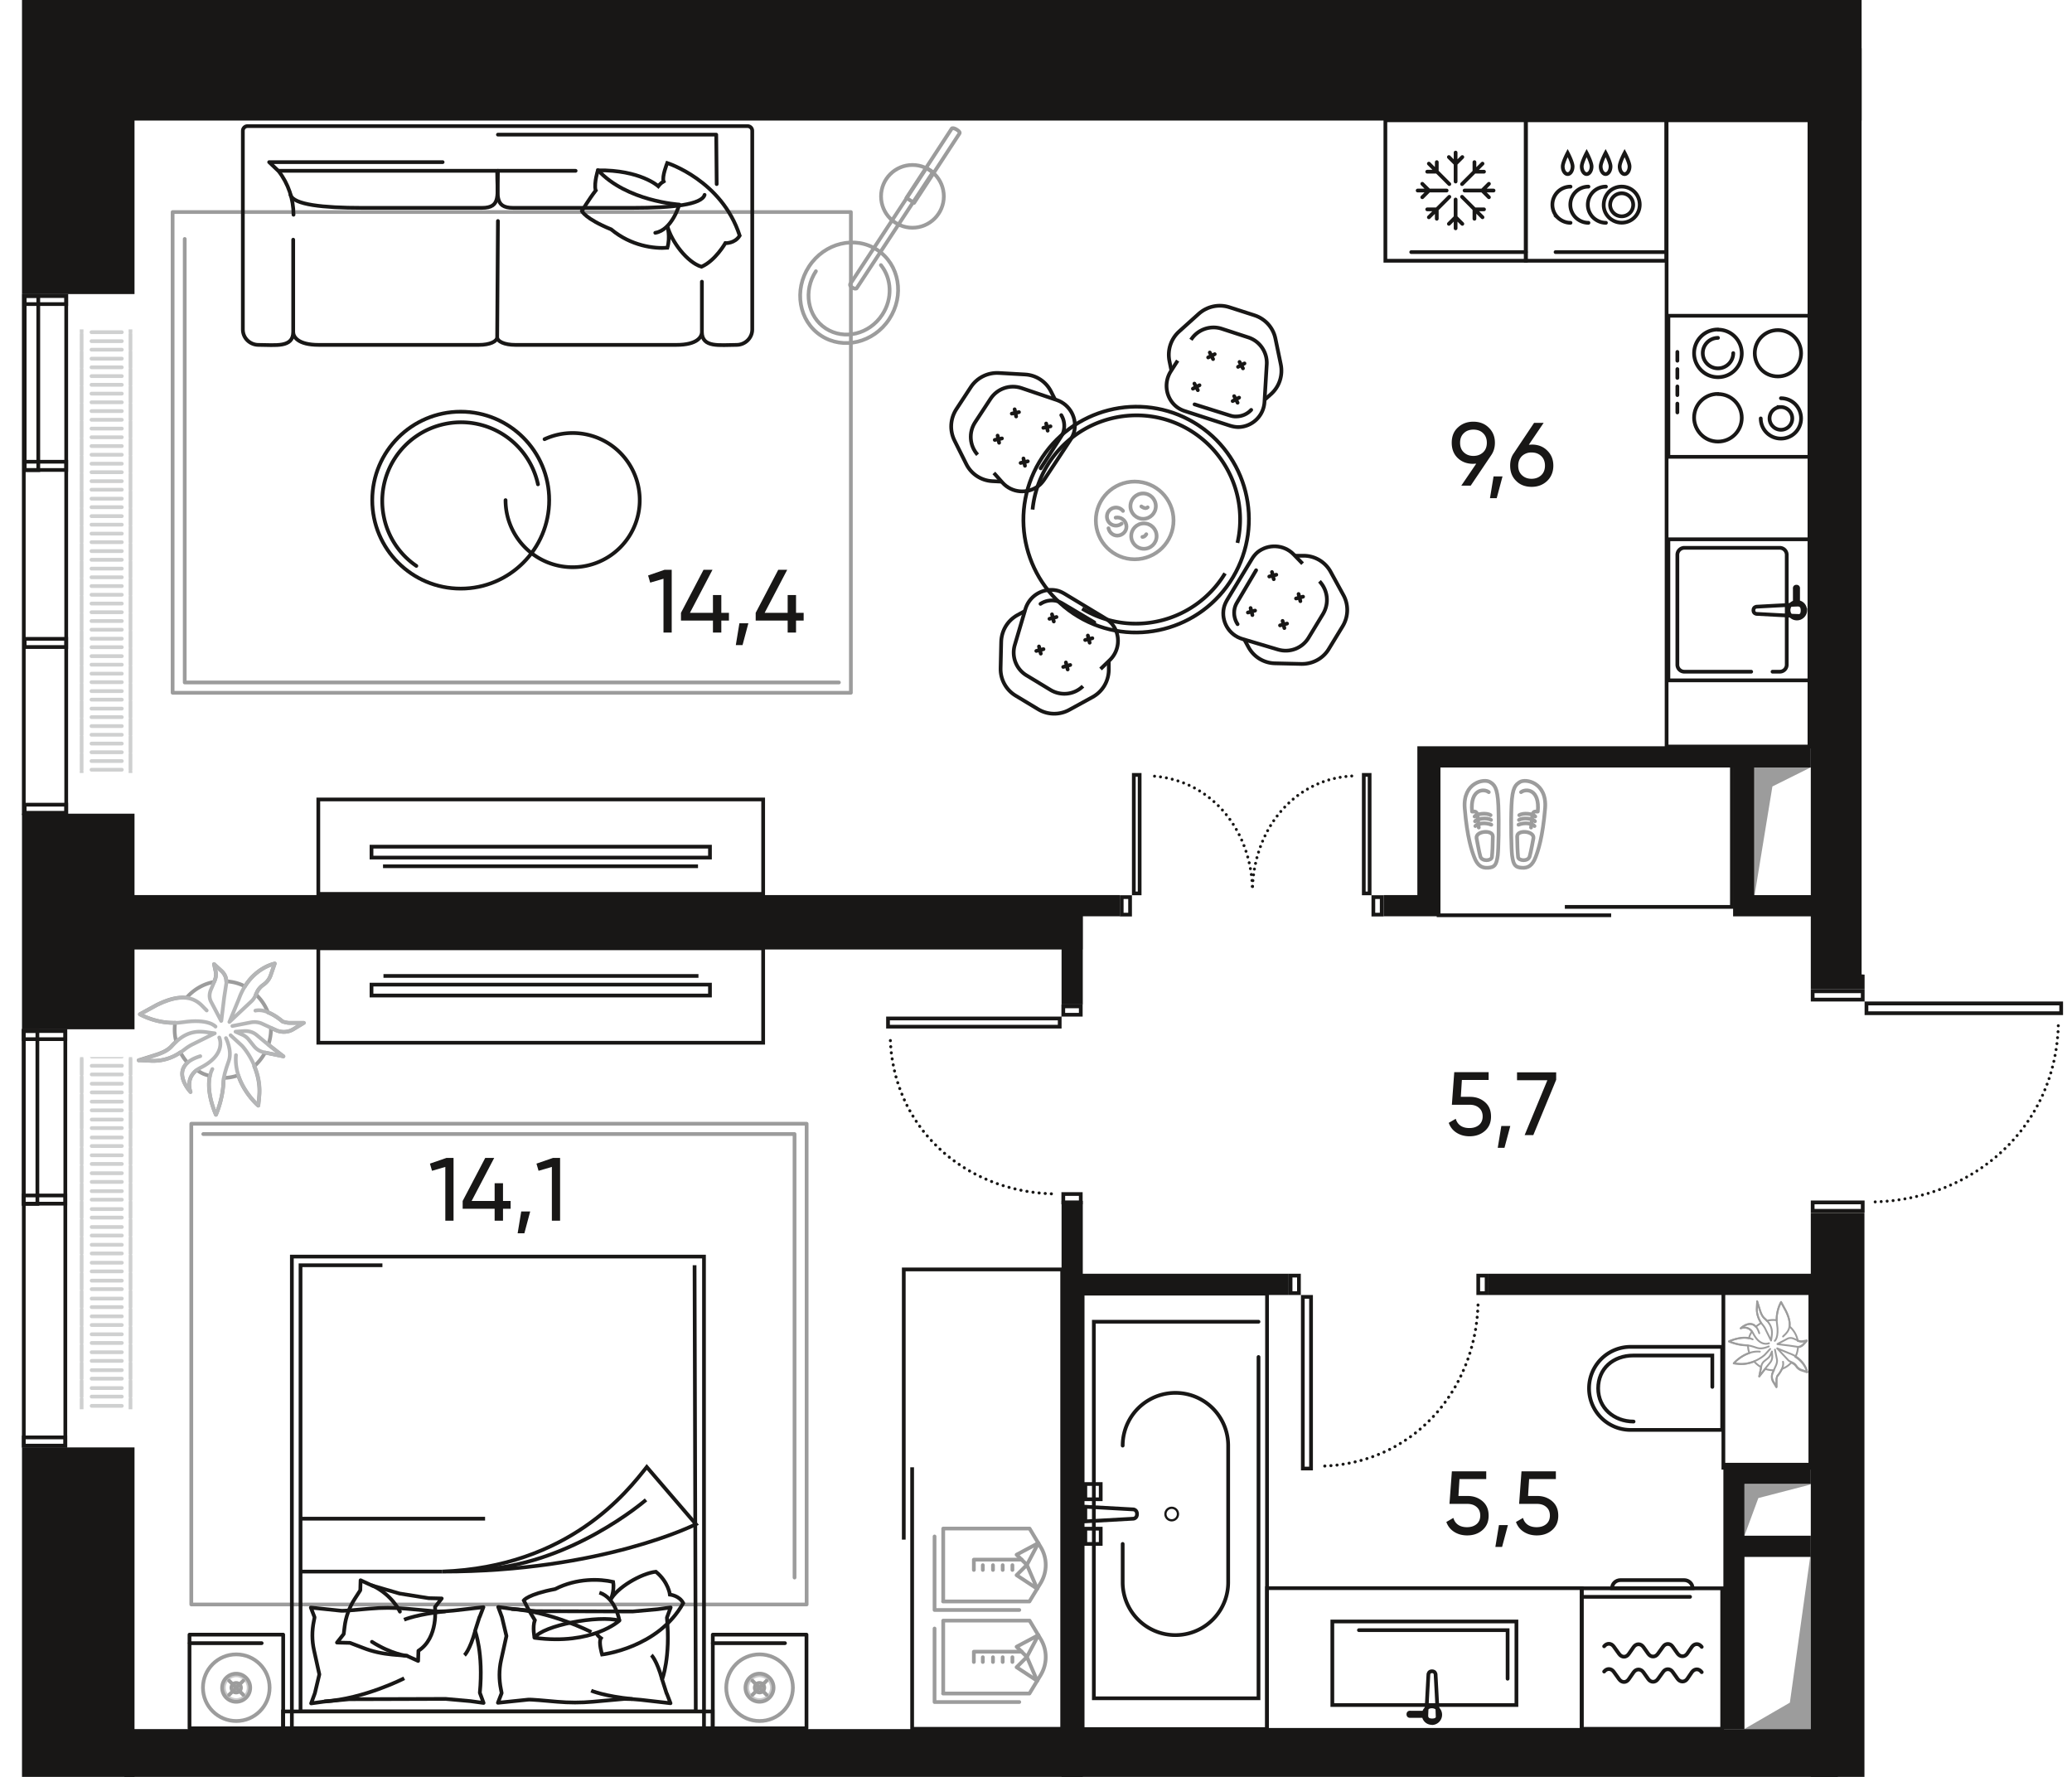
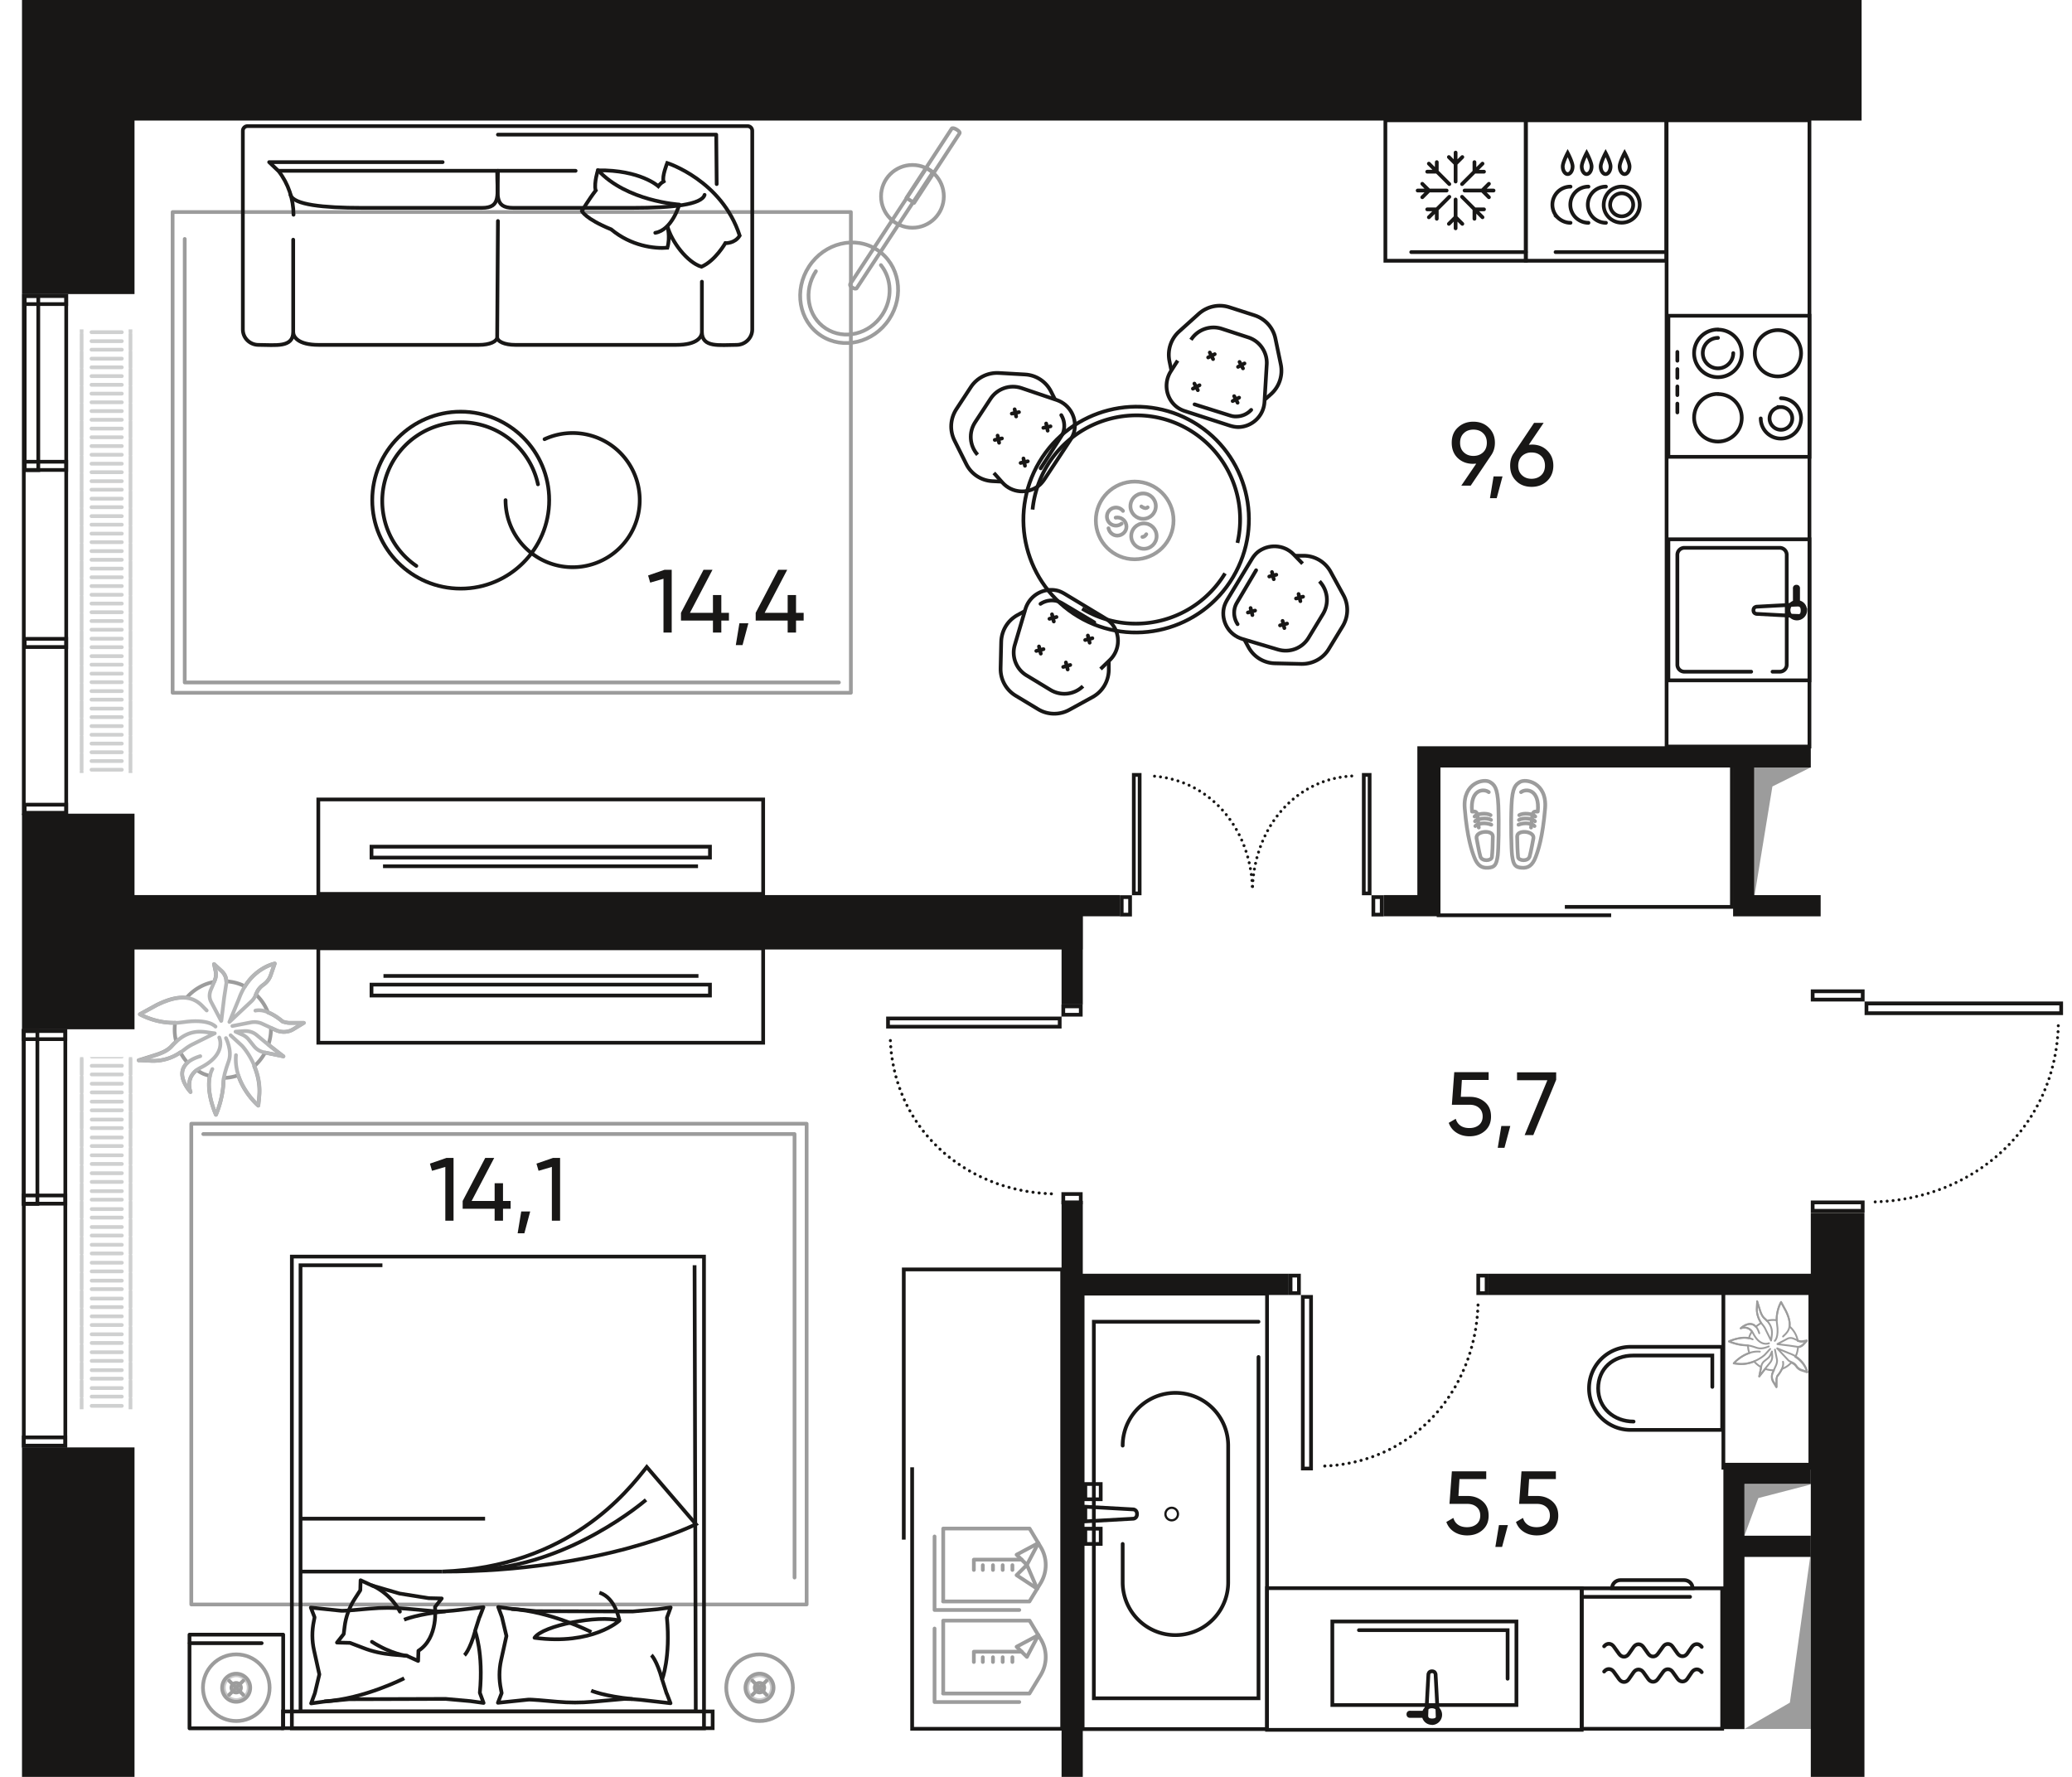
<svg xmlns="http://www.w3.org/2000/svg" version="1.1" viewBox="16.415 0.135 138.662 118.911">
  <path fill="none" opacity=".5" d="M141.187 81.295v37.751H16.415V.135h124.582v65.208l14.08 1.002-.86 6.119-3.907 9.593-9.123-.762z" />
  <path fill="none" opacity=".4" d="M137.837 81.035v34.96H25.407V8.185h112.09l.34 72.85z" />
  <clipPath id="a">
    <path fill="none" opacity=".5" d="M141.187 81.295v37.751H16.415V.135h124.582v65.208l14.08 1.002-.86 6.119-3.907 9.593-9.123-.762z" />
  </clipPath>
  <g clip-path="url(#a)">
    <defs>
      <clipPath />
      <clipPath />
      <clipPath />
      <clipPath />
      <clipPath />
      <clipPath />
      <clipPath />
      <clipPath />
      <clipPath />
      <clipPath />
      <clipPath />
      <clipPath />
      <clipPath />
      <clipPath />
      <clipPath />
      <clipPath id="b">
        <path fill="none" d="M21.507 70.875h4v23.57h-4z" />
      </clipPath>
      <clipPath id="c">
        <path fill="none" d="M21.507 22.175h4v29.69h-4z" />
      </clipPath>
      <clipPath />
      <clipPath />
      <clipPath />
      <clipPath />
      <clipPath />
      <clipPath />
      <clipPath />
      <clipPath id="d" />
      <clipPath id="e" />
      <clipPath id="g" />
      <clipPath id="h" />
      <clipPath id="i" />
      <clipPath id="j" />
      <clipPath id="k" />
      <clipPath id="l" />
      <clipPath id="m" />
      <clipPath id="n" />
      <clipPath id="o" />
      <clipPath id="p" />
      <clipPath id="q" />
      <clipPath id="r" />
      <clipPath id="s" />
      <clipPath id="t" />
      <clipPath id="u" />
      <clipPath id="v" />
      <clipPath id="w" />
      <clipPath id="x" />
      <clipPath id="y" />
      <clipPath id="z" />
      <clipPath id="A" />
      <clipPath id="B">
        <path fill="none" d="M120.907 51.825h10.68v8.57h-10.68z" />
      </clipPath>
      <clipPath id="f">
        <path fill="none" d="M128.217 51.825h3.37v8.55h-3.37z" />
      </clipPath>
      <clipPath id="C">
        <path fill="none" d="M124.617 51.825h3.37v8.55h-3.37z" />
      </clipPath>
      <clipPath id="D">
        <path fill="none" d="M121.027 51.825h3.37v8.55h-3.37z" />
      </clipPath>
      <clipPath id="E">
        <path fill="none" d="M78.227 86.305h8.57v14.32h-8.57z" />
      </clipPath>
      <clipPath id="F">
        <path fill="none" d="M78.227 86.305h8.55v3.37h-8.55z" />
      </clipPath>
      <clipPath id="G">
        <path fill="none" d="M78.227 89.905h8.55v3.37h-8.55z" />
      </clipPath>
      <clipPath id="H">
        <path fill="none" d="M78.227 93.505h8.55v3.37h-8.55z" />
      </clipPath>
      <clipPath id="I">
        <path fill="none" d="M78.227 97.095h8.55v3.37h-8.55z" />
      </clipPath>
      <clipPath id="J" />
      <clipPath id="K" />
      <clipPath id="L" />
      <clipPath id="M" />
      <clipPath id="N" />
      <clipPath id="O">
        <path fill="none" d="M78.777 102.295h7.75v11.93h-7.75z" />
      </clipPath>
      <clipPath id="P">
        <path fill="none" d="M78.837 102.295h7.69v5.7h-7.69z" />
      </clipPath>
      <clipPath id="Q">
        <path fill="none" d="M78.837 108.455h7.69v5.7h-7.69z" />
      </clipPath>
      <clipPath />
      <clipPath />
      <clipPath />
      <clipPath id="R" />
      <clipPath id="S" />
      <clipPath id="T" />
      <clipPath id="U" />
      <clipPath id="V" />
      <clipPath id="W" />
      <clipPath id="X" />
      <clipPath id="Y" />
      <clipPath id="Z" />
      <clipPath id="aa" />
      <clipPath id="ab" />
      <clipPath id="ac" />
      <clipPath id="ad" />
      <clipPath id="ae" />
      <clipPath id="af" />
      <clipPath id="ag" />
      <clipPath id="ah" />
      <clipPath id="ai" />
      <clipPath id="aj" />
      <clipPath id="ak" />
      <clipPath id="al" />
      <clipPath id="am" />
      <clipPath />
      <clipPath />
      <clipPath />
      <clipPath />
      <clipPath />
      <clipPath />
      <clipPath />
      <clipPath />
      <clipPath id="an" />
      <clipPath id="ao" />
      <clipPath id="ap" />
      <clipPath id="aq" />
      <clipPath id="ar" />
      <clipPath id="as" />
      <clipPath id="at" />
      <clipPath id="au" />
      <clipPath id="av" />
      <clipPath />
      <clipPath />
      <clipPath />
      <clipPath id="aw" />
      <clipPath id="ax" />
      <clipPath id="ay" />
      <clipPath id="az" />
      <clipPath id="aA" />
      <clipPath id="aB" />
      <clipPath id="aC" />
      <clipPath />
      <clipPath />
      <clipPath />
      <clipPath id="aD" />
      <clipPath id="aE" />
      <clipPath id="aF" />
      <clipPath id="aG" />
      <clipPath />
      <clipPath />
      <clipPath id="aH" />
      <clipPath id="aI" />
      <clipPath id="aJ" />
      <clipPath id="aK" />
      <clipPath />
      <clipPath />
      <clipPath id="aL" />
      <clipPath id="aM" />
      <clipPath id="aN" />
      <clipPath id="aO" />
      <clipPath id="aP" />
      <clipPath />
    </defs>
    <g fill="none" stroke="#cfd0d0" stroke-linecap="round" stroke-linejoin="round" stroke-width=".25" clip-path="url(#b)">
      <path d="M24.567 94.795h-2.02m2.02-.58h-2.02m-.67.58v-1.05m3.27 1.05v-1.05m-.58-.15h-2.02m2.02-.57h-2.02m-.67.57v-1.05m3.27 1.05v-1.05m-.58-.15h-2.02m2.02-.57h-2.02m-.67.57v-1.05m3.27 1.05v-1.05m-.58-.14h-2.02m2.02-.58h-2.02m-.67.58v-1.05m3.27 1.05v-1.05m-.58-.15h-2.02m2.02-.58h-2.02m-.67.58v-1.05m3.27 1.05v-1.05m-.58-.15h-2.02m2.02-.58h-2.02m-.67.58v-1.05m3.27 1.05v-1.05m-.58-.15h-2.02m2.02-.57h-2.02m-.67.57v-1.05m3.27 1.05v-1.05m-.58-.15h-2.02m2.02-.57h-2.02m-.67.57v-1.05m3.27 1.05v-1.05m-.58-.14h-2.02m2.02-.58h-2.02m-.67.58v-1.05m3.27 1.05v-1.05m-.58-.15h-2.02m2.02-.58h-2.02m-.67.58v-1.05m3.27 1.05v-1.05m-.58-.15h-2.02m2.02-.57h-2.02m-.67.57v-1.05m3.27 1.05v-1.05m-.58-.15h-2.02m2.02-.57h-2.02m-.67.57v-1.05m3.27 1.05v-1.05m-.58-.15h-2.02m2.02-.57h-2.02m-.67.57v-1.05m3.27 1.05v-1.05m-.58-.14h-2.02m2.02-.58h-2.02m-.67.58v-1.05m3.27 1.05v-1.05m-.58-.15h-2.02m2.02-.58h-2.02m-.67.58v-1.05m3.27 1.05v-1.05m-.58-.15h-2.02m2.02-.57h-2.02m-.67.57v-1.05m3.27 1.05v-1.05m-.58-.15h-2.02m2.02-.57h-2.02m-.67.57v-1.05m3.27 1.05v-1.05m-.58-.14h-2.02m2.02-.58h-2.02m-.67.58v-1.05m3.27 1.05v-1.05m-.58-.15h-2.02m2.02-.58h-2.02m-.67.58v-1.05m3.27 1.05v-1.05m-.58-.15h-2.02m2.02-.58h-2.02m-.67.58v-1.05m3.27 1.05v-1.05m-.58-.15h-2.02m2.02-.57h-2.02m-.67.57v-1.05m3.27 1.05v-1.05" />
    </g>
    <g fill="none" stroke="#cfd0d0" stroke-linecap="round" stroke-linejoin="round" stroke-width=".25" clip-path="url(#c)">
      <path d="M24.567 52.815h-2.03m2.03-.58h-2.03m-.66.58v-1.05m3.27 1.05v-1.05m-.58-.12h-2.03m2.03-.58h-2.03m-.66.58v-1.05m3.27 1.05v-1.05m-.58-.12h-2.03m2.03-.58h-2.03m-.66.58v-1.05m3.27 1.05v-1.05m-.58-.12h-2.03m2.03-.58h-2.03m-.66.58v-1.05m3.27 1.05v-1.05m-.58-.13h-2.03m2.03-.57h-2.03m-.66.57v-1.05m3.27 1.05v-1.05m-.58-.12h-2.03m2.03-.57h-2.03m-.66.57v-1.05m3.27 1.05v-1.05m-.58-.12h-2.03m2.03-.57h-2.03m-.66.57v-1.05m3.27 1.05v-1.05m-.58-.12h-2.03m2.03-.57h-2.03m-.66.57v-1.05m3.27 1.05v-1.05m-.58-.12h-2.03m2.03-.57h-2.03m-.66.57v-1.05m3.27 1.05v-1.05m-.58-.12h-2.03m2.03-.58h-2.03m-.66.58v-1.05m3.27 1.05v-1.05m-.58-.12h-2.03m2.03-.58h-2.03m-.66.58v-1.05m3.27 1.05v-1.05m-.58-.12h-2.03m2.03-.58h-2.03m-.66.58v-1.05m3.27 1.05v-1.05m-.58-.12h-2.03m2.03-.58h-2.03m-.66.58v-1.05m3.27 1.05v-1.05m-.58-.12h-2.03m2.03-.58h-2.03m-.66.58v-1.05m3.27 1.05v-1.05m-.58-.13h-2.03m2.03-.57h-2.03m-.66.57v-1.05m3.27 1.05v-1.05m-.58-.12h-2.03m2.03-.57h-2.03m-.66.57v-1.05m3.27 1.05v-1.05m-.58-.12h-2.03m2.03-.57h-2.03m-.66.57v-1.05m3.27 1.05v-1.05m-.58-.12h-2.03m2.03-.57h-2.03m-.66.57v-1.05m3.27 1.05v-1.05m-.58-.12h-2.03m2.03-.57h-2.03m-.66.57v-1.05m3.27 1.05v-1.05m-.58-.12h-2.03m2.03-.58h-2.03m-.66.58v-1.05m3.27 1.05v-1.05m-.58-.12h-2.03m2.03-.58h-2.03m-.66.58v-1.05m3.27 1.05v-1.05m-.58-.12h-2.03m2.03-.58h-2.03m-.66.58v-1.05m3.27 1.05v-1.05m-.58-.12h-2.03m2.03-.58h-2.03m-.66.58v-1.05m3.27 1.05v-1.05m-.58-.12h-2.03m2.03-.58h-2.03m-.66.58v-1.05m3.27 1.05v-1.05m-.58-.12h-2.03m2.03-.58h-2.03m-.66.58v-1.05m3.27 1.05v-1.05m-.58-.13h-2.03m2.03-.57h-2.03m-.66.57v-1.05m3.27 1.05v-1.05m-.58-.12h-2.03m2.03-.57h-2.03m-.66.57v-1.05m3.27 1.05v-1.05" />
    </g>
    <path fill="none" stroke="#181716" stroke-miterlimit="10" stroke-width=".25" d="M121.137 60.825h11.18v-10.04h-19.63v10.6h11.55m-46.78 36.94v17.5h10.04v-30.74h-10.6v18.08" />
    <path d="M29.217 75.335h41.18v32.17h-41.18v-32.17Z" fill="none" stroke="#9c9c9c" stroke-linecap="round" stroke-linejoin="round" stroke-width=".25" />
    <path d="M30.017 76.025h39.57v29.68" fill="none" stroke="#9c9c9c" stroke-linecap="round" stroke-linejoin="round" stroke-width=".25" />
    <path fill="none" stroke="#181716" stroke-linecap="round" stroke-linejoin="round" stroke-width=".25" d="M29.097 109.525h6.27v6.27h-6.27zm-.01.57h4.84" />
    <path fill="none" stroke="#181716" stroke-miterlimit="10" stroke-width=".25" d="M35.947 84.225h27.58v31.57h-27.58z" />
    <path fill="none" stroke="#181716" stroke-miterlimit="10" stroke-width=".25" d="M35.357 114.665h28.75v1.12h-28.75zm27.54-29.86.08 29.85h-26.45v-29.85h5.48" />
    <path d="M45.997 105.305c8.49-.31 12.4-5.35 13.7-7l3.29 3.83s-6.24 3.17-16.98 3.17h-.01Z" fill="none" stroke="#181716" stroke-miterlimit="10" stroke-width=".25" />
    <path d="M59.647 100.505s-5.16 4.49-11.43 4.68" fill="none" stroke="#181716" stroke-miterlimit="10" stroke-width=".25" />
    <path d="m61.037 113.465.25.65-.87-.1-1.14-.13c-.36-.04-.72-.06-1.08-.06l-2.1.19c-.8.07-1.6.07-2.4 0s-1.74-.16-1.94-.14l-1.15.12-.87.09.25-.65-.05-.26c-.13-.64-.13-1.3.01-1.93l.36-1.63-.3-1.26-.25-.68.87.12 1.67.16 6.46.02 1.67-.15.87-.12-.25.68c.25 2.66-.32 4.14-.32 4.14l.3.94h.01Z" fill="none" stroke="#181716" stroke-linejoin="round" stroke-width=".25" />
    <path d="M58.747 113.835c-1.86-.18-2.77-.56-2.77-.56m4.75-.75c-.36-1.3-.72-1.63-.72-1.63" fill="none" stroke="#181716" stroke-linejoin="round" stroke-width=".25" />
    <path d="M50.637 107.805c2.67.17 5.35 1.55 5.35 1.55" fill="none" stroke="#181716" stroke-miterlimit="10" stroke-width=".25" />
    <path d="m48.517 108.335.25-.65-.87.1-1.14.13c-.36.04-.72.06-1.08.06l-2.1-.19c-.8-.07-1.6-.07-2.4 0s-1.74.16-1.94.14l-1.15-.12-.87-.09.25.65-.05.26c-.13.64-.13 1.3.01 1.93l.36 1.63-.3 1.26-.25.68.87-.12 1.67-.16 6.46-.02 1.67.15.87.12-.25-.68c.25-2.66-.32-4.14-.32-4.14l.3-.94h.01Z" fill="none" stroke="#181716" stroke-linejoin="round" stroke-width=".25" />
    <path d="M46.227 107.965c-1.86.18-2.77.56-2.77.56m4.76.75c-.36 1.3-.72 1.63-.72 1.63" fill="none" stroke="#181716" stroke-linejoin="round" stroke-width=".25" />
    <path d="M38.117 113.995c2.67-.17 5.35-1.55 5.35-1.55" fill="none" stroke="#181716" stroke-miterlimit="10" stroke-width=".25" />
    <path d="M44.397 111.285h0l-.75-.34-1.01-.09c-.65-.06-1.3-.2-1.91-.44l-.89-.34-.87-.02h0l.45-.57.06-.49c.08-.66.31-1.29.67-1.85l.38-.59.02-.67h0l.75.35h0l1.86.54 1.95.31h0l.87.02h0l-.45.57s.25 2.06-1.11 2.93l-.02.67h0v.01Z" fill="none" stroke="#181716" stroke-linecap="round" stroke-linejoin="round" stroke-width=".25" />
    <path d="M41.307 110.005c1.34.85 2.35.94 2.35.94m-2.35-4.72c1.35.62 1.87 1.76 1.87 1.76" fill="none" stroke="#181716" stroke-linecap="round" stroke-linejoin="round" stroke-width=".25" />
    <path fill="none" stroke="#181716" stroke-miterlimit="10" stroke-width=".25" d="M36.517 105.305h9.48m-9.48-3.54h12.36" />
    <path d="M57.867 108.585s-1.79 1.67-5.68 1.15c.55-.83 4.29-1.54 5.68-1.15Z" fill="none" stroke="#181716" stroke-linejoin="round" stroke-width=".25" />
    <path d="M57.867 108.585s-.25-1.53-1.34-1.87" fill="none" stroke="#181716" stroke-miterlimit="10" stroke-width=".25" />
-     <path d="M52.187 109.735s-.15-.71.02-1.18c-.38-.6-.74-1.32-.74-1.32s.26-.41 2.1-.76c1.46-.75 3.02-.68 3.88-.48.11.65-.19 1.24-.19 1.24.41-.85 2.09-1.82 3.05-1.92.84.68.94 1.53.94 1.53s.63.06.89.57c-1.67 3.01-5.43 3.44-5.43 3.44s-.25-.84-.08-1.09c-.18-.12-.31-.33-.31-.33" fill="none" stroke="#181716" stroke-miterlimit="10" stroke-width=".25" />
-     <path fill="none" stroke="#181716" stroke-linecap="round" stroke-linejoin="round" stroke-width=".25" d="M64.117 109.525h6.27v6.27h-6.27zm-.01.57h4.84" />
    <circle cx="32.227" cy="113.075" r="2.23" fill="none" stroke="#9c9c9c" stroke-linecap="round" stroke-linejoin="round" stroke-width=".25" />
    <circle cx="32.227" cy="113.075" r=".83" fill="none" opacity=".7" stroke="#b5b6b7" stroke-linecap="round" stroke-linejoin="round" stroke-width=".25" />
    <circle cx="32.22" cy="113.078" r=".94" fill="none" stroke="#9c9c9c" stroke-linecap="round" stroke-linejoin="round" stroke-width=".25" />
    <path fill="none" stroke="#9c9c9c" stroke-linecap="round" stroke-linejoin="round" stroke-width=".25" d="m31.747 112.605.95.95m0-.95-.95.95" />
    <circle cx="32.22" cy="113.078" r=".32" fill="none" stroke="#9c9c9c" stroke-linecap="round" stroke-linejoin="round" stroke-width=".25" />
    <circle cx="67.247" cy="113.075" r="2.23" fill="none" stroke="#9c9c9c" stroke-linecap="round" stroke-linejoin="round" stroke-width=".25" />
    <circle cx="67.247" cy="113.075" r=".83" fill="none" opacity=".7" stroke="#b5b6b7" stroke-linecap="round" stroke-linejoin="round" stroke-width=".25" />
    <circle cx="67.243" cy="113.075" r=".94" fill="none" stroke="#9c9c9c" stroke-linecap="round" stroke-linejoin="round" stroke-width=".25" />
    <path fill="none" stroke="#9c9c9c" stroke-linecap="round" stroke-linejoin="round" stroke-width=".25" d="m66.767 112.605.95.95m0-.95-.95.95" />
    <circle cx="67.243" cy="113.075" r=".32" fill="none" stroke="#9c9c9c" stroke-linecap="round" stroke-linejoin="round" stroke-width=".25" />
    <path d="M28.137 68.575c-.06.43-.04.85.07 1.26-.1.09-.19.17-.29.28-.28.32-.7.49-1.11.62l-1.11.35.84.04c.7.03 1.38-.17 1.95-.57.13.25.29.49.48.69-.91.8.2 1.96.2 1.96s-.36-.87.42-1.46c.14.09.28.18.44.25.14.06.29.1.43.14-.26 1.17.41 2.6.41 2.6s.44-.96.5-2.12c0-.12.02-.24.03-.35.33 0 .65-.07.96-.17.4 1.23 1.34 2.03 1.34 2.03s.06-.49.07-.72c.05-.73-.12-1.39-.34-1.92.29-.25.53-.56.73-.91l1.22.25-1-.78c.12-.37.18-.75.17-1.12l.33.15c.38.17.82.15 1.17-.07l.69-.42h-.99c-.15 0-.43-.09-.43-.09s-.44-.4-.97-.61a3.23 3.23 0 0 0-.81-1.2l.08-.17c.09-.19.24-.35.42-.48.23-.16.39-.37.48-.61l.28-.81s-1.2.23-2 1.54c-.06-.03-.11-.07-.17-.1-.35-.15-.71-.23-1.07-.25 0-.26-.11-.51-.34-.71l-.48-.44.11.51c.04.2.01.4-.08.62l-.03.06c-.71.13-1.36.51-1.84 1.06-.47-.06-1.11.04-1.99.48l-1.13.62s1.03.61 2.36.57v0Z" fill="none" stroke="#9c9c9c" stroke-linecap="round" stroke-linejoin="round" stroke-width=".25" />
    <path d="M30.627 71.675c-.62 1.21.24 3.06.24 3.06s.44-.96.5-2.12c.02-.48.12-.81.36-1.49s-.19-1.52-.19-1.52m-1.29-1.85c-.38-.33-.99-1.52-3.34-.36l-1.13.62s1.29.76 2.85.53c1.76-.27 2.21.29 2.21.29" fill="none" stroke="#b5b6b7" stroke-linecap="round" stroke-linejoin="round" stroke-width=".25" />
    <path d="M29.817 70.815c-2.27.7-.65 2.4-.65 2.4s-.46-1.05.67-1.63c1.79-.91 1.25-2.02 1.25-2.02m-5.39 1.52.84.04c.73.03 1.45-.19 2.04-.62l.28-.21c.15-.11.31-.21.48-.29l1.45-.72-.24-.03c-.58-.08-1.55-.34-2.62.88-.28.32-.7.49-1.11.62l-1.11.35-.01-.02Zm6.15-1.67.74.68c.13.12 1.32 1.49 1.19 3.3-.02.23-.07.72-.07.72s-1.67-1.41-1.5-3.37m3.18.08-1.31-.27c-.27-.06-.5-.2-.68-.43l-.32-.4a1.15 1.15 0 0 0-.45-.35l-.45-.2.57-.04c.32-.02.61.07.84.26l.65.54 1.14.89h.01Zm-4.17-2.37-.67-1.27c-.14-.26-.14-.55 0-.86l.23-.54c.09-.21.12-.42.08-.62l-.11-.51.48.44c.27.25.38.55.33.88l-.14.91-.19 1.56-.01.01Zm.75.34 1.23-.24c.26-.05.53-.02.77.09l.93.43c.38.17.82.15 1.17-.07l.69-.42h-.99c-.15 0-.43-.09-.43-.09s-1.01-.92-1.83-.73m1.3-3.14s-1.67.31-2.4 2.35l-.64 1.55 1.46-1.37c.11-.1.2-.22.26-.35l.14-.29c.09-.19.24-.35.42-.48h0c.23-.16.39-.37.48-.61l.28-.81v.01Z" fill="none" stroke="#b5b6b7" stroke-linecap="round" stroke-linejoin="round" stroke-width=".25" />
    <path fill="none" stroke="#9c9c9c" stroke-linecap="round" stroke-linejoin="round" stroke-width=".25" d="M27.967 14.325h45.39v32.17h-45.39z" />
    <path fill="none" stroke="#9c9c9c" stroke-linecap="round" stroke-linejoin="round" stroke-width=".25" d="M72.557 45.805h-43.78v-29.68" />
    <circle cx="77.477" cy="13.275" r="2.1" fill="none" stroke="#9c9c9c" stroke-linecap="round" stroke-linejoin="round" stroke-width=".25" />
    <path d="m73.307 19.155 5.11-7.78.43.28-5.11 7.78s-.1.07-.3-.07-.12-.21-.12-.21h-.01Z" fill="none" stroke="#9c9c9c" stroke-linecap="round" stroke-linejoin="round" stroke-width=".25" />
    <path d="m80.627 9.065-3.04 4.65-.51-.34 3.04-4.65s.11-.06.35.1.16.23.16.23v.01Z" fill="none" stroke="#9c9c9c" stroke-linecap="round" stroke-linejoin="round" stroke-width=".25" />
    <ellipse cx="73.241" cy="19.727" rx="3.43" ry="3.21" transform="rotate(-56.71 73.241 19.727)" fill="none" stroke="#9c9c9c" stroke-linecap="round" stroke-linejoin="round" stroke-width=".25" />
    <path d="M75.367 17.875c.72.89.8 2.24.09 3.32-.86 1.31-2.55 1.72-3.78.92s-1.52-2.52-.66-3.83" fill="none" stroke="#9c9c9c" stroke-linecap="round" stroke-linejoin="round" stroke-width=".25" />
    <path d="M52.857 29.525a4.49 4.49 0 1 1-2.61 4.08" fill="none" stroke="#181716" stroke-linecap="round" stroke-miterlimit="10" stroke-width=".25" />
    <circle cx="47.247" cy="33.605" r="5.92" fill="none" stroke="#181716" stroke-miterlimit="10" stroke-width=".25" />
    <path d="M44.277 38.005a5.204 5.204 0 0 1-2.16-3.22 5.268 5.268 0 0 1 4.03-6.27 5.268 5.268 0 0 1 6.27 4.03" fill="none" stroke="#181716" stroke-linecap="round" stroke-miterlimit="10" stroke-width=".25" />
    <path fill="none" stroke="#181716" stroke-miterlimit="10" stroke-width=".25" d="M37.717 53.635h29.77v6.32h-29.77z" />
    <path fill="none" stroke="#181716" stroke-miterlimit="10" stroke-width=".25" d="M41.277 56.795h22.65v.73h-22.65zm.77 1.31h21.08m-25.41 5.49h29.77v6.32h-29.77z" />
    <path fill="none" stroke="#181716" stroke-miterlimit="10" stroke-width=".25" d="M41.277 66.025h22.65v.73h-22.65zm21.88-.58h-21.08m47.99-20.54.62-.6c.68-.66.72-1.72.14-2.42-.13-.15-.29-.28-.46-.38l-2.7-1.63c-.17-.1-.35-.19-.55-.23a1.8 1.8 0 0 0-2.08 1.25l-.71 2.4c-.23.78.09 1.62.79 2.04l1.6.97c.7.42 1.59.32 2.17-.25" />
    <path d="m89.647 41.785-2.12-1.26c-.13-.08-.28-.15-.43-.18-.37-.08-.75 0-1.05.2" fill="none" stroke="#181716" stroke-linecap="round" stroke-miterlimit="10" stroke-width=".25" />
    <path d="m85.037 41.005-.53.29c-.66.36-1.07 1.04-1.09 1.79l-.04 1.77c-.02.75.37 1.45 1 1.83l1.51.91c.64.39 1.44.4 2.09.04l1.55-.85c.66-.36 1.07-1.04 1.09-1.79v-.6" fill="none" stroke="#181716" stroke-miterlimit="10" stroke-width=".25" />
    <path fill="none" stroke="#181716" stroke-linecap="round" stroke-miterlimit="10" stroke-width=".25" d="m89.337 43.145-.12-.48m-.18.3.48-.12m-2.58-1.12-.12-.48m-.17.3.47-.12m.75 3.51-.12-.47m-.18.3.47-.13m-1.97-.76-.12-.48m-.18.3.48-.12" />
    <path d="m103.587 37.855-.6-.62c-.66-.68-1.72-.71-2.42-.14-.15.13-.28.29-.38.46l-1.64 2.71c-.1.17-.19.36-.23.55-.19.89.33 1.81 1.24 2.08l2.39.71c.78.23 1.62-.09 2.04-.79l.97-1.6c.42-.7.32-1.59-.24-2.18" fill="none" stroke="#181716" stroke-miterlimit="10" stroke-width=".25" />
    <path d="m100.477 38.295-1.26 2.13c-.08.13-.15.28-.18.43-.08.37 0 .75.2 1.05" fill="none" stroke="#181716" stroke-linecap="round" stroke-miterlimit="10" stroke-width=".25" />
    <path d="m99.677 42.915.29.53c.36.66 1.04 1.07 1.79 1.08l1.76.04c.75.01 1.45-.37 1.83-1.01l.92-1.51c.39-.64.41-1.44.05-2.09l-.85-1.55a2.064 2.064 0 0 0-1.79-1.08h-.6" fill="none" stroke="#181716" stroke-miterlimit="10" stroke-width=".25" />
    <path fill="none" stroke="#181716" stroke-linecap="round" stroke-miterlimit="10" stroke-width=".25" d="m101.827 38.595-.47.12m.3.18-.12-.48m-1.13 2.58-.48.13m.3.17-.12-.47m3.51-.76-.47.12m.29.18-.12-.48m-.77 1.98-.47.12m.29.18-.12-.48" />
    <path d="m95.227 24.265-.46.72c-.51.8-.31 1.84.41 2.39.16.12.34.21.53.27l3 .97c.19.06.39.1.59.1.91-.02 1.69-.74 1.74-1.69l.15-2.5c.05-.81-.46-1.56-1.23-1.81l-1.78-.58a1.79 1.79 0 0 0-2.06.74" fill="none" stroke="#181716" stroke-miterlimit="10" stroke-width=".25" />
    <path d="m96.357 27.195 2.35.74c.15.05.3.08.46.07.38-.01.73-.17.98-.44" fill="none" stroke="#181716" stroke-linecap="round" stroke-miterlimit="10" stroke-width=".25" />
    <path d="m101.027 26.905.45-.4c.56-.5.8-1.26.65-1.99l-.36-1.73c-.15-.73-.69-1.32-1.4-1.55l-1.68-.54c-.71-.23-1.49-.06-2.05.44l-1.31 1.18c-.56.5-.8 1.26-.65 1.99l.12.59" fill="none" stroke="#181716" stroke-miterlimit="10" stroke-width=".25" />
    <path fill="none" stroke="#181716" stroke-linecap="round" stroke-miterlimit="10" stroke-width=".25" d="m96.347 25.805.23.44m.11-.33-.44.23m2.76.5.23.44m.1-.34-.43.23m-1.53-3.25.22.44m.11-.33-.44.22m2.1.3.23.43m.1-.33-.43.23" />
    <path d="m82.927 31.785.57.64c.63.71 1.69.78 2.41.23.16-.12.29-.28.4-.44l1.74-2.64c.11-.17.2-.35.25-.54.22-.88-.26-1.82-1.16-2.13l-2.36-.8c-.77-.26-1.62.03-2.07.71l-1.03 1.57c-.45.68-.38 1.58.16 2.18" fill="none" stroke="#181716" stroke-miterlimit="10" stroke-width=".25" />
    <path d="m86.057 31.475 1.34-2.08c.09-.13.16-.27.2-.42.09-.37.03-.75-.16-1.06" fill="none" stroke="#181716" stroke-linecap="round" stroke-miterlimit="10" stroke-width=".25" />
    <path d="m87.027 26.885-.27-.54c-.33-.67-1-1.11-1.74-1.15l-1.76-.1c-.75-.04-1.46.32-1.87.94l-.97 1.48c-.41.63-.46 1.42-.13 2.09l.79 1.58c.33.67 1 1.11 1.74 1.15l.6.03" fill="none" stroke="#181716" stroke-miterlimit="10" stroke-width=".25" />
    <path fill="none" stroke="#181716" stroke-linecap="round" stroke-miterlimit="10" stroke-width=".25" d="m84.717 31.115.48-.11m-.29-.19.1.49m1.23-2.54.48-.1m-.29-.19.1.48m-3.54.62.48-.1m-.29-.19.1.48m.85-1.95.48-.1m-.29-.19.1.48" />
    <ellipse cx="92.449" cy="34.905" rx="7.56" ry="7.54" transform="rotate(-59.27 92.45 34.905)" fill="none" stroke="#181716" stroke-miterlimit="10" stroke-width=".25" />
    <path d="M98.397 38.505c-2 3.29-6.28 4.35-9.56 2.36m-3.32-6.63c.1-1.01.42-2.01.98-2.94 2-3.29 6.28-4.35 9.56-2.36a6.979 6.979 0 0 1 3.17 7.53" fill="none" stroke="#181716" stroke-miterlimit="10" stroke-width=".25" />
    <circle cx="92.35" cy="34.962" r="2.6" fill="none" stroke="#9c9c9c" stroke-linecap="round" stroke-linejoin="round" stroke-width=".25" />
    <path d="M91.477 35.175a.604.604 0 1 1 .09-.85" fill="none" stroke="#9c9c9c" stroke-linecap="round" stroke-linejoin="round" stroke-width=".25" />
    <path d="M91.077 34.775c.33-.06.64.15.71.48s-.15.64-.48.71-.64-.15-.71-.48" fill="none" stroke="#9c9c9c" stroke-linecap="round" stroke-linejoin="round" stroke-width=".25" />
    <circle cx="92.915" cy="34.006" r=".85" fill="none" stroke="#9c9c9c" stroke-linecap="round" stroke-linejoin="round" stroke-width=".25" />
    <path d="M92.797 34.025s.26.21.42.06" fill="none" stroke="#9c9c9c" stroke-linecap="round" stroke-linejoin="round" stroke-width=".25" />
    <circle cx="92.968" cy="36.01" r=".85" fill="none" stroke="#9c9c9c" stroke-linecap="round" stroke-linejoin="round" stroke-width=".25" />
    <path d="M92.867 36.065s.14.02.26-.18" fill="none" stroke="#9c9c9c" stroke-linecap="round" stroke-linejoin="round" stroke-width=".25" />
    <path d="M66.447 8.575c.17 0 .31.14.31.31v13.3c0 .57-.48 1.03-1.05 1.03-1.14 0-2.32.21-2.32-.87v-3.36 3.36c0 .34-.31.87-1.71.87h-10.77c-.74 0-1.22-.23-1.22-.52l.05-7.77-.05 7.77c0 .29-.49.52-1.22.52h-10.72c-1.4 0-1.71-.54-1.71-.87v-6.17 6.17c0 1.08-1.18.87-2.32.87-.57 0-1.05-.45-1.05-1.03v-13.3c0-.17.14-.31.31-.31h33.47Z" fill="none" stroke="#181716" stroke-linecap="round" stroke-linejoin="round" stroke-width=".25" />
    <path d="M46.037 10.985h-11.61l.64.61c.64.83.99 1.86.99 2.91m27.51-1.33c-.19.66-2.18.87-4.77.87h-8.04c-1.31 0-1.02-.87-1.02-2.48" fill="none" stroke="#181716" stroke-linecap="round" stroke-linejoin="round" stroke-width=".25" />
    <path d="M35.857 13.175c.19.66 2.18.87 4.77.87h8.04c1.31 0 1.02-.87 1.02-2.48m.05-2.42h14.61l.03 3.31m-29.31-.89h19.87" fill="none" stroke="#181716" stroke-linecap="round" stroke-linejoin="round" stroke-width=".25" />
    <path d="M56.287 12.875c-.47.61-.93 1.38-.93 1.38s.2.51 1.96 1.23c1.33 1.11 2.88 1.3 3.76 1.23.21-.73 0-1.45 0-1.45.27 1.04 1.34 2.44 2.28 2.72.92-.39 1.6-1.58 1.6-1.58s.63.04.96-.5c-1.2-3.71-4.85-4.86-4.85-4.86s-.37.92-.24 1.23c-.2.11-.36.32-.36.32s-1.21-1.1-4.04-1.06c0 0-.26.78-.16 1.35l.02-.01Z" fill="none" stroke="#181716" stroke-miterlimit="10" stroke-width=".25" />
    <path d="M56.437 11.525c1.92 2.09 5.44 2.3 5.44 2.3s-.48 1.7-1.61 1.89" fill="none" stroke="#181716" stroke-linecap="round" stroke-linejoin="round" stroke-width=".25" />
    <path d="M115.997 58.205c.42-.03.56-.15.65-.82.05-.41.09-2.09.04-3.34s-.29-1.4-.55-1.57c-.38-.26-1.84.01-1.7 1.75.16 1.95.48 2.87.64 3.28.21.55.5.73.92.7Z" fill="none" stroke="#9c9c9c" stroke-linecap="round" stroke-linejoin="round" stroke-width=".25" />
    <path d="M116.047 53.145c-.32-.25-1.26-.22-1.12 1.3h.11c.21-.03.25.17.26.33l.08.74m.88 1.97c-.03.27-.66.31-.77-.02-.08-.25-.26-1.25-.26-1.25-.05-.48 1.09-.57 1.09-.11 0 .43-.03 1.11-.06 1.38Z" fill="none" stroke="#9c9c9c" stroke-linecap="round" stroke-linejoin="round" stroke-width=".25" />
    <path d="M115.147 55.415c.14-.18.67-.26 1.07-.09m-1.09-.23c.14-.18.79-.27 1.07-.09m-1.1-.23c.14-.18.79-.27 1.07-.09m2.09 3.52c-.42-.03-.56-.15-.65-.82-.05-.41-.09-2.09-.04-3.34s.29-1.4.55-1.57c.38-.26 1.84.01 1.7 1.75-.16 1.95-.48 2.87-.64 3.28-.21.55-.5.73-.92.7Z" fill="none" stroke="#9c9c9c" stroke-linecap="round" stroke-linejoin="round" stroke-width=".25" />
    <path d="M118.207 53.145c.32-.25 1.26-.22 1.12 1.3h-.11c-.21-.03-.25.17-.26.33l-.08.74m-.87 1.97c.03.27.66.31.77-.02.08-.25.26-1.25.26-1.25.05-.48-1.09-.57-1.09-.11 0 .43.03 1.11.06 1.38Z" fill="none" stroke="#9c9c9c" stroke-linecap="round" stroke-linejoin="round" stroke-width=".25" />
    <path d="M119.107 55.415c-.14-.18-.67-.26-1.07-.09m1.1-.23c-.14-.18-.79-.27-1.07-.09m1.09-.23c-.14-.18-.79-.27-1.07-.09" fill="none" stroke="#9c9c9c" stroke-linecap="round" stroke-linejoin="round" stroke-width=".25" />
    <g clip-path="url(#d)">
      <g clip-path="url(#e)">
        <use width="8.552" height="3.38" transform="matrix(1 0 0 -1 180.557 12.42)" href="#f" />
      </g>
      <g clip-path="url(#g)">
        <use width="8.552" height="3.38" transform="matrix(1 0 0 -1 180.557 16.02)" href="#f" />
      </g>
      <g clip-path="url(#h)">
        <use width="8.552" height="3.38" transform="matrix(1 0 0 -1 180.557 19.61)" href="#f" />
      </g>
      <g clip-path="url(#i)">
        <use width="8.552" height="3.38" transform="matrix(1 0 0 -1 180.557 23.21)" href="#f" />
      </g>
      <g clip-path="url(#j)">
        <use width="8.552" height="3.38" transform="matrix(1 0 0 -1 180.557 26.81)" href="#f" />
      </g>
      <g clip-path="url(#k)">
        <use width="8.552" height="3.38" transform="matrix(1 0 0 -1 180.557 30.41)" href="#f" />
      </g>
      <g clip-path="url(#l)">
        <use width="8.552" height="3.38" transform="matrix(1 0 0 -1 180.557 34)" href="#f" />
      </g>
      <g clip-path="url(#m)">
        <use width="8.552" height="3.38" transform="matrix(1 0 0 -1 180.557 37.6)" href="#f" />
      </g>
      <g clip-path="url(#n)">
        <use width="8.552" height="3.38" transform="matrix(1 0 0 -1 180.557 41.2)" href="#f" />
      </g>
    </g>
    <g clip-path="url(#o)">
      <g clip-path="url(#p)">
        <use width="8.552" height="3.38" transform="matrix(1 0 0 -1 169.277 89.16)" href="#f" />
      </g>
      <g clip-path="url(#q)">
        <use width="8.552" height="3.38" transform="matrix(1 0 0 -1 169.277 92.76)" href="#f" />
      </g>
      <g clip-path="url(#r)">
        <use width="8.552" height="3.38" transform="matrix(1 0 0 -1 169.277 96.36)" href="#f" />
      </g>
      <g clip-path="url(#s)">
        <use width="8.552" height="3.38" transform="matrix(1 0 0 -1 169.277 99.96)" href="#f" />
      </g>
    </g>
    <g clip-path="url(#t)">
      <g clip-path="url(#u)">
        <use width="8.552" height="3.38" transform="matrix(0 1 1 0 128.312 174.185)" href="#f" />
      </g>
      <g clip-path="url(#v)">
        <use width="8.552" height="3.38" transform="matrix(0 1 1 0 124.712 174.185)" href="#f" />
      </g>
      <g clip-path="url(#w)">
        <use width="8.552" height="3.38" transform="matrix(0 1 1 0 121.112 174.185)" href="#f" />
      </g>
    </g>
    <g clip-path="url(#x)">
      <g clip-path="url(#y)">
        <use width="8.552" height="3.38" transform="matrix(0 1 1 0 133.232 276.665)" href="#f" />
      </g>
      <g clip-path="url(#z)">
        <use width="8.552" height="3.38" transform="matrix(0 1 1 0 129.632 276.665)" href="#f" />
      </g>
      <g clip-path="url(#A)">
        <use width="8.552" height="3.38" transform="matrix(0 1 1 0 126.042 276.665)" href="#f" />
      </g>
    </g>
    <g clip-path="url(#B)">
      <g clip-path="url(#f)">
        <use width="8.552" height="3.38" transform="matrix(0 1 1 0 128.212 51.825)" href="#f" />
      </g>
      <g clip-path="url(#C)">
        <use width="8.552" height="3.38" transform="matrix(0 1 1 0 124.612 51.825)" href="#f" />
      </g>
      <g clip-path="url(#D)">
        <use width="8.552" height="3.38" transform="matrix(0 1 1 0 121.022 51.825)" href="#f" />
      </g>
    </g>
    <g clip-path="url(#E)">
      <g clip-path="url(#F)">
        <use width="8.552" height="3.38" transform="matrix(1 0 0 -1 78.227 89.68)" href="#f" />
      </g>
      <g clip-path="url(#G)">
        <use width="8.552" height="3.38" transform="matrix(1 0 0 -1 78.227 93.28)" href="#f" />
      </g>
      <g clip-path="url(#H)">
        <use width="8.552" height="3.38" transform="matrix(1 0 0 -1 78.227 96.88)" href="#f" />
      </g>
      <g clip-path="url(#I)">
        <use width="8.552" height="3.38" transform="matrix(1 0 0 -1 78.227 100.47)" href="#f" />
      </g>
    </g>
    <g clip-path="url(#J)">
      <g clip-path="url(#K)">
        <use width="8.552" height="3.38" transform="matrix(1 0 0 -1 78.227 137.35)" href="#f" />
      </g>
      <g clip-path="url(#L)">
        <use width="8.552" height="3.38" transform="matrix(1 0 0 -1 78.227 140.95)" href="#f" />
      </g>
      <g clip-path="url(#M)">
        <use width="8.552" height="3.38" transform="matrix(1 0 0 -1 78.227 144.55)" href="#f" />
      </g>
      <g clip-path="url(#N)">
        <use width="8.552" height="3.38" transform="matrix(1 0 0 -1 78.227 148.15)" href="#f" />
      </g>
    </g>
    <g clip-path="url(#O)" fill="none" stroke="#9c9c9c" stroke-linecap="round" stroke-linejoin="round" stroke-width=".25">
      <g clip-path="url(#P)">
        <path d="M79.527 107.305h5.78l.76-1.25c.44-.74.44-1.65 0-2.38l-.75-1.25h-5.78v4.87l-.01.01Z" />
        <path d="m84.447 104.175.69.68.77-1.46-1.46.78zm0 1.37.69-.69.69 1.6-1.38-.91z" />
        <path d="M84.787 104.505h-3.2v.69m2.58 0v-.32m-.65.32v-.32m-.65.32v-.32m-.68.32v-.32m2.44 3h-5.67v-4.92" />
      </g>
      <g clip-path="url(#Q)">
        <path d="M79.527 113.465h5.78l.76-1.25c.44-.74.44-1.65 0-2.38l-.75-1.25h-5.78v4.87l-.01.01Z" />
-         <path d="m84.447 110.335.69.68.77-1.46-1.46.78zm0 1.37.69-.69.69 1.6-1.38-.91z" />
+         <path d="m84.447 110.335.69.68.77-1.46-1.46.78zz" />
        <path d="M84.787 110.665h-3.2v.69m2.58 0v-.32m-.65.32v-.32m-.65.32v-.32m-.68.32v-.32m2.44 3h-5.67v-4.92" />
      </g>
    </g>
    <g clip-path="url(#R)">
      <g clip-path="url(#S)">
        <use width="8.552" height="3.38" transform="matrix(0 1 1 0 208.892 119.775)" href="#f" />
      </g>
      <g clip-path="url(#T)">
        <use width="8.552" height="3.38" transform="matrix(0 1 1 0 205.292 119.775)" href="#f" />
      </g>
      <g clip-path="url(#U)">
        <use width="8.552" height="3.38" transform="matrix(0 1 1 0 201.692 119.775)" href="#f" />
      </g>
      <g clip-path="url(#V)">
        <use width="8.552" height="3.38" transform="matrix(0 1 1 0 198.092 119.775)" href="#f" />
      </g>
      <g clip-path="url(#W)">
        <use width="8.552" height="3.38" transform="matrix(0 1 1 0 194.502 119.775)" href="#f" />
      </g>
      <g clip-path="url(#X)">
        <use width="8.552" height="3.38" transform="matrix(0 1 1 0 190.902 119.775)" href="#f" />
      </g>
      <g clip-path="url(#Y)">
        <use width="8.552" height="3.38" transform="matrix(0 1 1 0 187.302 119.775)" href="#f" />
      </g>
      <g clip-path="url(#Z)">
        <use width="8.552" height="3.38" transform="matrix(0 1 1 0 183.702 119.775)" href="#f" />
      </g>
    </g>
    <g clip-path="url(#aa)">
      <g clip-path="url(#ab)">
        <use width="8.552" height="3.38" transform="matrix(1 0 0 -1 226.027 189.17)" href="#f" />
      </g>
      <g clip-path="url(#ac)">
        <use width="8.552" height="3.38" transform="matrix(1 0 0 -1 226.027 192.77)" href="#f" />
      </g>
      <g clip-path="url(#ad)">
        <use width="8.552" height="3.38" transform="matrix(1 0 0 -1 226.027 196.37)" href="#f" />
      </g>
      <g clip-path="url(#ae)">
        <use width="8.552" height="3.38" transform="matrix(1 0 0 -1 226.027 199.96)" href="#f" />
      </g>
      <g clip-path="url(#af)">
        <use width="8.552" height="3.38" transform="matrix(1 0 0 -1 226.027 203.56)" href="#f" />
      </g>
      <g clip-path="url(#ag)">
        <use width="8.552" height="3.38" transform="matrix(1 0 0 -1 226.027 207.16)" href="#f" />
      </g>
      <g clip-path="url(#ah)">
        <use width="8.552" height="3.38" transform="matrix(1 0 0 -1 226.027 210.76)" href="#f" />
      </g>
      <g clip-path="url(#ai)">
        <use width="8.552" height="3.38" transform="matrix(1 0 0 -1 226.027 214.36)" href="#f" />
      </g>
    </g>
    <g clip-path="url(#aj)">
      <g clip-path="url(#ak)">
        <use width="8.552" height="3.38" transform="matrix(0 1 1 0 184.022 263.715)" href="#f" />
      </g>
      <g clip-path="url(#al)">
        <use width="8.552" height="3.38" transform="matrix(0 1 1 0 180.432 263.715)" href="#f" />
      </g>
      <g clip-path="url(#am)">
        <use width="8.552" height="3.38" transform="matrix(0 1 1 0 176.832 263.715)" href="#f" />
      </g>
    </g>
    <g clip-path="url(#an)">
      <g clip-path="url(#ao)">
        <use width="8.552" height="3.38" transform="matrix(0 1 1 0 113.982 309.845)" href="#f" />
      </g>
      <g clip-path="url(#ap)">
        <use width="8.552" height="3.38" transform="matrix(0 1 1 0 110.382 309.845)" href="#f" />
      </g>
      <g clip-path="url(#aq)">
        <use width="8.552" height="3.38" transform="matrix(0 1 1 0 106.782 309.845)" href="#f" />
      </g>
    </g>
    <g clip-path="url(#ar)">
      <g clip-path="url(#as)">
        <use width="8.552" height="3.38" transform="matrix(1 0 0 -1 81.177 490.66)" href="#f" />
      </g>
      <g clip-path="url(#at)">
        <use width="8.552" height="3.38" transform="matrix(1 0 0 -1 81.177 494.26)" href="#f" />
      </g>
      <g clip-path="url(#au)">
        <use width="8.552" height="3.38" transform="matrix(1 0 0 -1 81.177 497.86)" href="#f" />
      </g>
      <g clip-path="url(#av)">
        <use width="8.552" height="3.38" transform="matrix(1 0 0 -1 81.177 501.45)" href="#f" />
      </g>
    </g>
    <g clip-path="url(#aw)">
      <g clip-path="url(#ax)">
        <use width="8.552" height="3.38" transform="matrix(1 0 0 -1 73.927 376.5)" href="#f" />
      </g>
      <g clip-path="url(#ay)">
        <use width="8.552" height="3.38" transform="matrix(1 0 0 -1 73.927 380.1)" href="#f" />
      </g>
      <g clip-path="url(#az)">
        <use width="8.552" height="3.38" transform="matrix(1 0 0 -1 73.927 383.69)" href="#f" />
      </g>
      <g clip-path="url(#aA)">
        <use width="8.552" height="3.38" transform="matrix(1 0 0 -1 73.927 387.29)" href="#f" />
      </g>
      <g clip-path="url(#aB)">
        <use width="8.552" height="3.38" transform="matrix(1 0 0 -1 73.927 390.89)" href="#f" />
      </g>
      <g clip-path="url(#aC)">
        <use width="8.552" height="3.38" transform="matrix(1 0 0 -1 73.927 394.49)" href="#f" />
      </g>
    </g>
    <g clip-path="url(#aD)">
      <g clip-path="url(#aE)">
        <use width="8.552" height="3.38" transform="matrix(0 1 1 0 33.612 400.265)" href="#f" />
      </g>
      <g clip-path="url(#aF)">
        <use width="8.552" height="3.38" transform="matrix(0 1 1 0 30.022 400.265)" href="#f" />
      </g>
      <g clip-path="url(#aG)">
        <use width="8.552" height="3.38" transform="matrix(0 1 1 0 26.422 400.265)" href="#f" />
      </g>
    </g>
    <g clip-path="url(#aH)">
      <g clip-path="url(#aI)">
        <use width="8.552" height="3.38" transform="matrix(0 1 1 0 44.202 286.545)" href="#f" />
      </g>
      <g clip-path="url(#aJ)">
        <use width="8.552" height="3.38" transform="matrix(0 1 1 0 40.602 286.545)" href="#f" />
      </g>
      <g clip-path="url(#aK)">
        <use width="8.552" height="3.38" transform="matrix(0 1 1 0 37.012 286.545)" href="#f" />
      </g>
    </g>
    <g clip-path="url(#aL)">
      <g clip-path="url(#aM)">
        <use width="8.552" height="3.38" transform="matrix(1 0 0 -1 105.907 421.3)" href="#f" />
      </g>
      <g clip-path="url(#aN)">
        <use width="8.552" height="3.38" transform="matrix(1 0 0 -1 105.907 424.9)" href="#f" />
      </g>
      <g clip-path="url(#aO)">
        <use width="8.552" height="3.38" transform="matrix(1 0 0 -1 105.907 428.49)" href="#f" />
      </g>
      <g clip-path="url(#aP)">
        <use width="8.552" height="3.38" transform="matrix(1 0 0 -1 105.907 432.09)" href="#f" />
      </g>
    </g>
    <g fill="none" stroke="#181716" stroke-miterlimit="10" stroke-width=".25">
      <path d="M127.947 8.185h9.56v41.91h-9.56z" />
      <path stroke-linecap="round" d="M128.067 21.265h9.44v9.44h-9.44z" />
      <path d="M131.377 26.495c-.88 0-1.59.71-1.59 1.59 0 .42.17.81.44 1.1.29.31.7.5 1.16.5.88 0 1.59-.71 1.59-1.59s-.71-1.59-1.59-1.59l-.01-.01Zm4.02-4.27c-.86 0-1.55.69-1.55 1.55 0 .41.16.79.42 1.07.28.3.68.48 1.13.48.86 0 1.55-.69 1.55-1.55s-.69-1.55-1.55-1.55Zm-4.01.52c-.56 0-1.02.46-1.02 1.02s.46 1.02 1.02 1.02 1.02-.46 1.02-1.02" stroke-linecap="round" />
      <path d="M131.377 22.185c-.88 0-1.59.71-1.59 1.59 0 .42.17.81.44 1.1.29.31.7.5 1.16.5.88 0 1.59-.71 1.59-1.59s-.71-1.59-1.59-1.59l-.01-.01Zm4.22 5.19a.76.76 0 0 0-.76.76c0 .2.08.39.21.52a.756.756 0 0 0 1.31-.52.76.76 0 0 0-.76-.76h0Z" stroke-linecap="round" />
      <path d="M134.247 28.135c0 .75.6 1.35 1.35 1.35s1.35-.6 1.35-1.35-.6-1.35-1.35-1.35m-6.93-3.1v.59m0 .56v.59m0 .57v.58m0 .57v.59m-.6 8.49h9.44v9.44h-9.44z" stroke-linecap="round" />
      <path d="M135.037 45.085h.48c.26 0 .47-.21.47-.47v-7.35a.47.47 0 0 0-.47-.47h-6.38a.47.47 0 0 0-.47.47v7.35c0 .26.21.47.47.47h4.47" stroke-linecap="round" />
      <path d="M136.727 41.355c-.25 0-2.77-.14-2.77-.14s-.2-.02-.2-.24.2-.24.2-.24 2.52-.14 2.77-.14.32.18.32.39-.07.39-.32.39v-.02Z" stroke-linecap="round" />
      <path d="M137.227 40.965a.56.56 0 1 1-1.12 0c0-.26.18-.47.42-.53v-.9s-.03-.14.11-.14.11.14.11.14v.89c.27.04.47.26.47.54h.01Z" stroke-linecap="round" />
      <path d="M109.127 8.185h9.4v9.4h-9.4z" />
      <path stroke-linecap="round" d="M118.527 17.005h-7.67m2.97-6.66v1.94m-.45-1.64.45.45m.45-.45-.45.45m0 4.32v-1.93m-.45 1.63.45-.45m.45.45-.45-.45m2.54-1.78h-1.94m1.63-.45-.45.45m.45.45-.45-.45m-4.32 0h1.94m-1.63-.45.45.45m-.45.45.45-.45m3.58-1.8-1.37 1.37m.83-1.47v.64m.64 0h-.64m-3.05 3.05 1.37-1.37m-1.48.84h.64m0 .63v-.63m3.06.53-1.37-1.37m.83 1.47v-.63m.64 0h-.64m-3.05-3.06 1.37 1.37m-1.48-.83h.64m0-.64v.64" />
      <path d="M118.527 8.185h9.4v9.4h-9.4z" />
      <path stroke-linecap="round" d="M127.927 17.005h-7.41m4.97-2.62c-.3.3-.79.3-1.09 0a.774.774 0 0 1-.23-.52c0-.2.07-.41.23-.57.3-.3.79-.3 1.09 0s.3.79 0 1.09Z" />
      <path d="M125.797 14.685c-.47.47-1.24.47-1.71 0-.23-.23-.35-.52-.35-.82 0-.32.11-.64.35-.89.47-.47 1.24-.47 1.71 0s.47 1.24 0 1.71Z" stroke-linecap="round" />
      <path d="M123.887 15.045c-.32 0-.61-.13-.83-.33a1.208 1.208 0 0 1 .83-2.09" stroke-linecap="round" />
      <path d="M122.717 15.045c-.32 0-.61-.13-.83-.33a1.208 1.208 0 0 1 .83-2.09" stroke-linecap="round" />
      <path d="M121.517 15.045c-.32 0-.61-.13-.83-.33a1.208 1.208 0 0 1 .83-2.09m.14-1.35c0 .28-.15.51-.33.51s-.33-.23-.33-.51.33-.9.33-.9.33.62.33.9Zm1.27 0c0 .28-.15.51-.33.51s-.33-.23-.33-.51.33-.9.33-.9.33.62.33.9Zm2.54 0c0 .28-.15.51-.33.51s-.33-.23-.33-.51.33-.9.33-.9.33.62.33.9Zm-1.27 0c0 .28-.15.51-.33.51s-.33-.23-.33-.51.33-.9.33-.9.33.62.33.9Z" stroke-linecap="round" />
    </g>
    <g fill="none">
      <path stroke="#181716" stroke-miterlimit="10" stroke-width=".25" d="M88.867 86.705h12.34v29.14h-12.34zm52.34-78.51h37.12v12.34h-37.12zm.07 31.95h13.81v19.85h-13.81z" />
      <path stroke="#181716" stroke-linecap="round" stroke-miterlimit="10" stroke-width=".25" d="M141.277 51.705h1.03v1.02h-1.03zm0-3h1.03v1.02h-1.03z" />
      <circle cx="145.917" cy="50.715" r="1.5" stroke="#181716" stroke-linecap="round" stroke-miterlimit="10" stroke-width=".25" />
      <path stroke="#181716" stroke-linecap="round" stroke-miterlimit="10" stroke-width=".25" d="M141.277 50.715h4.64" />
      <path stroke="#181716" stroke-miterlimit="10" stroke-width=".25" d="m148.527 53.875 5.91 5.56h-11.27m11.38-8.52v-8.7" />
      <path d="M153.797 50.775c-1.7.31-3.34 1.21-4.74 2.77" stroke="#181716" stroke-dasharray=".01 .4" stroke-linecap="round" stroke-miterlimit="10" stroke-width=".25" />
      <path stroke="#181716" stroke-miterlimit="10" stroke-width=".25" d="M131.747 86.365h5.82v11.99h-5.82z" />
      <path d="M135.307 88.485a1.58 1.58 0 0 0-.65.04c-.05-.05-.09-.1-.15-.15-.17-.15-.25-.36-.32-.58l-.18-.57-.02.44c-.02.36.09.71.29 1.01-.13.07-.25.15-.36.25-.41-.47-1.01.1-1.01.1s.45-.19.75.22c-.05.07-.09.15-.13.23-.03.07-.05.15-.07.22-.6-.14-1.34.21-1.34.21s.5.23 1.1.26c.06 0 .12 0 .18.02 0 .17.03.34.09.5-.64.21-1.05.69-1.05.69s.26.03.37.04c.38.03.72-.06 1-.17.13.15.29.28.47.38l-.13.63.4-.51c.19.06.39.09.58.09l-.08.17a.66.66 0 0 0 .03.61l.22.36v-.51c0-.08.05-.22.05-.22s.2-.23.32-.5c.23-.09.45-.23.62-.42l.09.04c.1.05.18.12.25.22.08.12.19.2.31.25l.42.14s-.12-.62-.8-1.04c.02-.03.04-.06.05-.09.08-.18.12-.37.13-.56.14 0 .26-.06.37-.17l.23-.25-.26.05c-.1.02-.21 0-.32-.04h-.03a1.67 1.67 0 0 0-.55-.97c.03-.24-.02-.57-.25-1.03l-.32-.59s-.31.53-.29 1.22l-.01-.02Z" stroke="#9c9c9c" stroke-linecap="round" stroke-linejoin="round" stroke-width=".12" />
      <path d="M133.707 89.765c-.63-.32-1.58.13-1.58.13s.5.23 1.1.26c.25.01.42.06.77.18s.79-.1.79-.1m.95-.66c.17-.2.79-.51.19-1.73l-.32-.59s-.4.67-.27 1.47c.14.91-.15 1.14-.15 1.14" stroke="#9c9c9c" stroke-linecap="round" stroke-linejoin="round" stroke-width=".12" />
      <path d="M134.147 89.355c-.36-1.18-1.24-.33-1.24-.33s.54-.24.84.35c.47.92 1.05.65 1.05.65m-.79-2.81-.02.44c-.02.38.1.75.32 1.05l.11.14c.06.08.11.16.15.25l.37.75.02-.13c.04-.3.18-.8-.45-1.35-.17-.15-.25-.36-.32-.58l-.18-.57Zm.87 3.19-.35.38c-.06.07-.77.68-1.71.62-.12 0-.37-.04-.37-.04s.73-.86 1.74-.78m-.04 1.65.14-.68c.03-.14.1-.26.22-.35l.21-.17c.08-.07.14-.14.18-.23l.1-.23.02.29c.01.16-.03.31-.13.44l-.28.34-.46.59Zm1.22-2.16.66-.35c.13-.07.29-.07.44 0l.28.12c.11.05.22.06.32.04l.26-.05-.23.25c-.13.14-.28.2-.45.17l-.47-.07-.81-.1v-.01Zm-.17.38.13.63c.03.13 0 .27-.05.4l-.22.48a.66.66 0 0 0 .03.61l.22.36v-.51c0-.08.05-.22.05-.22s.48-.52.38-.94m1.62.67s-.16-.87-1.21-1.24l-.8-.33.71.76c.05.06.11.1.18.13l.15.07c.1.05.18.12.25.22h0c.08.12.19.2.31.25l.42.14h-.01Z" stroke="#9c9c9c" stroke-linecap="round" stroke-linejoin="round" stroke-width=".12" />
      <path d="M131.667 95.825h-6.13a2.78 2.78 0 0 1 0-5.56h6.13v5.56Z" stroke="#181716" stroke-miterlimit="10" stroke-width=".25" />
      <path d="M125.737 95.265c-1.31 0-2.37-.91-2.37-2.22h0c0-1.31.99-2.2 2.37-2.2h5.27v2.1" stroke="#181716" stroke-linecap="round" stroke-miterlimit="10" stroke-width=".25" />
      <path d="M146.867 30.315h6.13a2.78 2.78 0 0 1 0 5.56h-6.13v-5.56Z" stroke="#181716" stroke-miterlimit="10" stroke-width=".25" />
      <path d="M152.797 30.875c1.31 0 2.37.91 2.37 2.22h0c0 1.31-.99 2.2-2.37 2.2h-5.27v-2.1m-46.89 57.75v22.84h-11.02v-25.2h11.02" stroke="#181716" stroke-linecap="round" stroke-miterlimit="10" stroke-width=".25" />
      <path d="M91.547 96.875a3.53 3.53 0 1 1 7.06 0v9.15a3.53 3.53 0 1 1-7.06 0v-2.57m-2.5-4.01h1.03v1.02h-1.03zm0 2.99h1.03v1.02h-1.03z" stroke="#181716" stroke-linecap="round" stroke-miterlimit="10" stroke-width=".25" />
      <path d="m89.047 101.945 3.23-.18s.23-.03.23-.31-.23-.31-.23-.31l-3.23-.18v.98Z" stroke="#181716" stroke-linecap="round" stroke-miterlimit="10" stroke-width=".25" />
      <circle cx="94.827" cy="101.455" r=".42" stroke="#181716" stroke-linecap="round" stroke-miterlimit="10" stroke-width=".15" />
      <path stroke="#181716" stroke-linecap="round" stroke-miterlimit="10" stroke-width=".25" d="M170.057 19.855h-22.84V8.825h25.2v11.03" />
      <path d="M164.127 10.755a3.53 3.53 0 1 1 0 7.06h-9.15a3.53 3.53 0 1 1 0-7.06h2.57m-35.28 95.67h9.4v9.4h-9.4z" stroke="#181716" stroke-linecap="round" stroke-miterlimit="10" stroke-width=".25" />
      <path d="M130.297 112.035c-.18-.25-.48-.25-.66 0l-.3.44c-.17.25-.48.25-.66 0l-.32-.45c-.17-.25-.48-.25-.65 0l-.34.47c-.18.25-.48.24-.65 0l-.32-.45c-.18-.25-.48-.25-.66 0l-.32.46c-.17.25-.47.25-.65 0l-.36-.5c-.17-.23-.46-.24-.64-.01m6.53-1.65c-.18-.25-.48-.25-.66 0l-.3.44c-.17.25-.48.25-.66 0l-.32-.45c-.17-.25-.48-.25-.65 0l-.34.47c-.18.25-.48.24-.65 0l-.32-.45c-.18-.25-.48-.25-.66 0l-.32.46c-.17.25-.47.25-.65 0l-.36-.5c-.17-.23-.46-.24-.64-.01m-1.49-3.31h7.24m-5.22-.58h0c0-.3.25-.54.57-.54h4.25c.31 0 .57.24.57.54h-5.39Z" stroke="#181716" stroke-linecap="round" stroke-miterlimit="10" stroke-width=".25" />
      <path stroke="#181716" stroke-miterlimit="10" stroke-width=".25" d="M101.207 106.415h21.06v9.48h-21.06z" />
      <path stroke="#181716" stroke-linecap="round" stroke-miterlimit="10" stroke-width=".25" d="M105.577 108.645h12.32v5.59h-12.32z" />
      <path stroke="#181716" stroke-linecap="round" stroke-miterlimit="10" stroke-width=".25" d="M107.357 109.225h9.95v3.25m-4.68 2.47c0-.25-.14-2.77-.14-2.77s-.02-.2-.24-.2-.24.2-.24.2-.14 2.52-.14 2.77.18.32.39.32.39-.07.39-.32h-.02Z" />
      <path d="M112.237 115.445a.56.56 0 1 0 0-1.12c-.26 0-.47.18-.53.42h-.9s-.14-.03-.14.11.14.11.14.11h.89c.04.27.26.47.54.47v.01Z" stroke="#181716" stroke-linecap="round" stroke-miterlimit="10" stroke-width=".25" />
      <path stroke="#181716" stroke-miterlimit="10" stroke-width=".25" d="M141.237 26.965h5.65v13.19h-5.65z" />
      <path d="M144.517 28.995a1.58 1.58 0 0 0-.65.04c-.05-.05-.09-.1-.15-.15-.17-.15-.25-.36-.32-.58l-.18-.57-.02.44c-.02.36.09.71.29 1.01-.13.07-.25.15-.36.25-.41-.47-1.01.1-1.01.1s.45-.19.75.22c-.05.07-.09.15-.13.23-.03.07-.05.15-.07.22-.6-.14-1.34.21-1.34.21s.5.23 1.1.26c.06 0 .12 0 .18.02 0 .17.03.34.09.5-.64.21-1.05.69-1.05.69s.26.03.37.04c.38.03.72-.06 1-.17.13.15.29.28.47.38l-.13.63.4-.51c.19.06.39.09.58.09l-.08.17a.66.66 0 0 0 .03.61l.22.36v-.51c0-.08.05-.22.05-.22s.2-.23.32-.5c.23-.09.45-.23.62-.42l.09.04c.1.05.18.12.25.22.08.12.19.2.31.25l.42.14s-.12-.62-.8-1.04c.02-.03.04-.06.05-.09.08-.18.12-.37.13-.56.14 0 .26-.06.37-.17l.23-.25-.26.05c-.1.02-.21 0-.32-.04h-.03a1.67 1.67 0 0 0-.55-.97c.03-.24-.02-.57-.25-1.03l-.32-.59s-.31.53-.29 1.22l-.01-.02Z" stroke="#9c9c9c" stroke-linecap="round" stroke-linejoin="round" stroke-width=".12" />
      <path d="M142.917 30.285c-.63-.32-1.58.13-1.58.13s.5.23 1.1.26c.25.01.42.06.77.18s.79-.1.79-.1m.95-.67c.17-.2.79-.51.19-1.73l-.32-.59s-.4.67-.27 1.47c.14.91-.15 1.14-.15 1.14" stroke="#9c9c9c" stroke-linecap="round" stroke-linejoin="round" stroke-width=".12" />
      <path d="M143.357 29.865c-.36-1.18-1.24-.33-1.24-.33s.54-.24.84.35c.47.92 1.05.65 1.05.65m-.79-2.8-.02.44c-.02.38.1.75.32 1.05l.11.14c.06.08.11.16.15.25l.37.75.02-.13c.04-.3.18-.8-.45-1.35-.17-.15-.25-.36-.32-.58l-.18-.57Zm.86 3.18-.35.38c-.06.07-.77.68-1.71.62-.12 0-.37-.04-.37-.04s.73-.86 1.74-.78m-.03 1.65.14-.68c.03-.14.1-.26.22-.35l.21-.17c.08-.07.14-.14.18-.23l.1-.23.02.29c.01.16-.03.31-.13.44l-.28.34-.46.59Zm1.22-2.16.66-.35c.13-.07.29-.07.44 0l.28.12c.11.05.22.06.32.04l.26-.05-.23.25c-.13.14-.28.2-.45.17l-.47-.07-.81-.1v-.01Zm-.17.39.13.63c.03.13 0 .27-.05.4l-.22.48a.66.66 0 0 0 .03.61l.22.36v-.51c0-.08.05-.22.05-.22s.48-.52.38-.94m1.62.66s-.16-.87-1.21-1.24l-.8-.33.71.76c.05.06.11.1.18.13l.15.07c.1.05.18.12.25.22h0c.08.12.19.2.31.25l.42.14h-.01Z" stroke="#9c9c9c" stroke-linecap="round" stroke-linejoin="round" stroke-width=".12" />
    </g>
    <path d="M141.207 21.775v3.84h4.28l-3.15-.69-1.13-3.15m-3.61 29.71h-3.76v8.55l1.19-7.27 2.57-1.28m-4.44 64.35h4.44v-11.81l-1.4 10.05-3.04 1.76m4.44-16.36h-4.44v3.43l.93-2.52 3.51-.91" fill="#9c9c9c" />
    <g fill="#181716">
-       <path d="M137.597 3.365h3.6v62.98h-3.6zm3.6 56.64h27.74v3.6h-27.74zm-116.46 55.84h114.67v3.6H24.737z" />
      <path d="M24.727.135h276v8.07h-276zm0 59.94h64.14v3.6h-64.14zm62.73 20.42h1.42v75.76h-1.42z" />
      <path d="M88.157 85.375h14.5v1.42h-14.5zm27.87 0h22.23v1.42h-22.23zm29.48-65.02h-4.31v1.42h4.31v3.78h-4.31v1.42h5.73v-6.62h-1.42zm-7.91 82.55v1.42h-4.44v11.52h-1.41v-17.82h5.85v1.42h-4.44v3.46h4.44zm-3.78-51.89h-1.42v10.44h5.86v-1.42h-4.44v-9.02zm-46.36 9.06h1.42v7.28h-1.42z" />
      <path d="M25.417 60.035h65.94v1.42h-65.94zm87.27-8.54v9.96h-3.68v-1.42h2.26v-9.96h26.33v1.42h-24.91zm-94.8 45.5h7.53v27.61h-7.53zm0-42.41h7.53v14.43h-7.53zm0-54.45h7.53v19.68h-7.53zm119.71 81.16h3.6v71.94h-3.6z" />
    </g>
    <g fill="none" stroke="#181716" stroke-miterlimit="10" stroke-width=".25">
      <path d="M18.007 69.125h2.78v27.76h-2.78z" />
      <path d="M18.007 69.125h2.78v.55h-2.78zm0 11.01h2.78v.55h-2.78z" />
      <path d="M18.007 69.125h.91v11.57h-.91zm0 27.2h2.78v.55h-2.78zm.06-53.44h2.78v.55h-2.78zm0 11.1h2.78v.55h-2.78zm0-34.05h2.78v.55h-2.78zm0 11.1h2.78v.55h-2.78z" />
      <path d="M18.067 19.935h.91v11.66h-.91z" />
      <path d="M18.007 19.935h2.84v34.61h-2.84z" />
    </g>
    <path fill="none" stroke="#181716" stroke-linecap="round" stroke-miterlimit="10" stroke-width=".25" d="M14.587.125v13.58l-4.95 40.88 3 9.09-2 5.89-.18 27.43 1.98 15.24-2.45 13.02 2.95 22.22-2.18 19.95 1.09 5.69-1.31 7.83v34.61l2.08 13.88-1.94 7.92 2.25 18.02-2.25 22.88 1.26 8.18-1.43 6.62.03 41.06 4.58 13.89v28.11l-4.51 13.65h-5.69l-4.75 14.58 2.34 17.61-2.34 17.15 2.79 11.83-2.79 9.45h10.27v35.47l4.37 20.29h6.15l-.05 46.91 4.23 19.74 24.6 4.32 9.85-1.53 12.03 1.97 16.87-2.84 10.38 2.4 17.5-2.24 17.78 2.1 9.56-2.37 11.35 2.31v-14.38l28.15 4.31 8.99-2.62 11.16 2.62h34.48l6.5-2.24 7.53 2.24 17.5-2.48 14.16 2.48 20.9-4.31 4.89-15.33-1.91-22.23 1.88-19.68-2.38-9.63 2.26-12.68-1.44-9.26 1.44-8.14-2.69-18.46 3-13.36v-31.46l.66-7.73-1.87-9.99.82-6.47-2.35-22.66 2.27-17.24-1.5-4.93 2.52-15.31-2.93-11.8 2.57-16.79-3.14-10.25 2.56-13.39-.5-40.01-1.25-7.92 1.64-11.5-1.72-11.29 1.47-17.16-1.54-11.55 2.95-15.29-5.6-36.84 4.05.09-1.65-7.02 2.15-6.24v-42l-4.23-23.11 4.3-25.75-4.22-20.03" />
    <path d="M100.227 59.455c-.17-3.99-2.96-7.28-6.94-7.4" fill="none" stroke="#181716" stroke-dasharray="0 .4" stroke-linecap="round" stroke-miterlimit="10" stroke-width=".2" />
    <path d="M92.557 52.115v7.68h-.14v-7.68h.14m.25-.25h-.64v8.18h.64v-8.18Z" fill="#181716" />
    <path d="M100.237 59.455c.17-3.99 2.91-7.29 6.84-7.4" fill="none" stroke="#181716" stroke-dasharray="0 .39" stroke-linecap="round" stroke-miterlimit="10" stroke-width=".2" />
    <path d="M107.947 52.115v7.68h-.14v-7.68h.14m.25-.25h-.64v8.18h.64v-8.18Zm.56 8.43v.92h-.31v-.92h.31m.25-.25h-.81v1.42h.81v-1.42Zm-17.09.25v.92h-.31v-.92h.31m.25-.25h-.81v1.42h.81v-1.42Z" fill="#181716" />
    <path d="M86.777 80.025c-5.83-.19-10.68-4.45-10.79-10.57" fill="none" stroke="#181716" stroke-dasharray=".01 .4" stroke-linecap="round" stroke-miterlimit="10" stroke-width=".2" />
    <path d="M87.207 68.415v.3h-11.24v-.3h11.24m.25-.25h-11.74v.8h11.74v-.8Zm1.16 12v.31h-.92v-.31h.92m.25-.25h-1.42v.81h1.42v-.81Zm-.25-12.31v.31h-.92v-.31h.92m.25-.25h-1.42v.81h1.42v-.81Z" fill="#181716" />
    <path d="M115.327 87.465c-.19 5.83-4.45 10.68-10.57 10.79" fill="none" stroke="#181716" stroke-dasharray=".01 .4" stroke-linecap="round" stroke-miterlimit="10" stroke-width=".2" />
    <path d="M104.027 87.045v11.24h-.3v-11.24h.3m.25-.25h-.8v11.74h.8v-11.74Zm11.5-1.17v.92h-.31v-.92h.31m.25-.25h-.81v1.42h.81v-1.42Zm-12.81.25v.92h-.31v-.92h.31m.25-.25h-.81v1.42h.81v-1.42Z" fill="#181716" />
    <path d="M141.907 80.565c6.63-.19 12.15-5.03 12.26-11.98" fill="none" stroke="#181716" stroke-dasharray="0 .4" stroke-linecap="round" stroke-miterlimit="10" stroke-width=".2" />
    <path d="M154.227 67.405v.41h-12.78v-.4h12.78m.25-.26h-13.28v.91h13.28v-.91Zm-13.53 13.57v.31h-3.1v-.31h3.1m.25-.25h-3.6v.81h3.6v-.81Zm-.25-13.88v.31h-3.1v-.31h3.1m.25-.25h-3.6v.81h3.6v-.81Zm-27.02 7.19h.61c.4 0 .73.12 1 .35.28.24.41.56.41.97s-.14.73-.42.97-.62.35-1.02.35c-.33 0-.62-.08-.87-.24s-.42-.38-.52-.66l.47-.27c.06.2.16.35.32.46.16.11.36.16.59.16.27 0 .48-.07.65-.21.16-.14.24-.33.24-.57s-.08-.43-.24-.57c-.16-.14-.37-.21-.63-.21h-1.19l.16-2.18h2.3v.52h-1.79l-.07 1.12v.01Zm2.71 1.95h.6l-.39 1.46h-.45l.24-1.46Zm1.05-3.06v-.53h2.62v.5l-1.53 3.7h-.58l1.52-3.67h-2.03Zm-72.75 5.58 1.1-.38h.48v4.2h-.55v-3.6l-.89.26-.14-.48Zm4.89 2.5h.51v.52h-.51v.8h-.56v-.8h-2.14v-.52l1.51-2.88h.6l-1.51 2.88h1.54v-1.19h.56v1.19Zm1.22.7h.6l-.39 1.46h-.45l.24-1.46Zm1.02-3.2 1.1-.38h.48v4.2h-.55v-3.6l-.89.26-.14-.48Zm7.47-39.36 1.1-.38h.48v4.2h-.55v-3.6l-.89.26-.14-.48Zm4.9 2.5h.51v.52h-.51v.8h-.56v-.8h-2.14v-.52l1.51-2.88h.6l-1.51 2.88h1.54v-1.19h.56v1.19Zm1.21.7h.6l-.39 1.46h-.45l.24-1.46Zm3.79-.7h.51v.52h-.51v.8h-.56v-.8h-2.14v-.52l1.51-2.88h.6l-1.51 2.88h1.54v-1.19h.56v1.19Zm46.77-11.38c0 .33-.09.61-.26.85l-1.36 2.02h-.63l1-1.47c-.12 0-.19.01-.2.01-.42 0-.77-.13-1.04-.39s-.4-.6-.4-1.02.13-.76.4-1.01c.27-.26.62-.4 1.04-.4s.77.13 1.04.4c.27.26.41.6.41 1.01Zm-1.44-.88c-.26 0-.48.08-.64.24-.17.16-.25.37-.25.64s.08.48.25.64.38.24.64.24.48-.08.65-.24.25-.38.25-.64-.08-.48-.25-.64c-.16-.16-.38-.24-.65-.24Zm1.35 3.13h.6l-.39 1.46h-.45l.24-1.46Zm2.55-2.13c.42 0 .77.13 1.04.4.27.26.41.6.41 1.01s-.14.76-.41 1.02c-.27.26-.62.4-1.04.4s-.78-.13-1.04-.4c-.27-.26-.4-.6-.4-1.02 0-.33.08-.61.25-.84l1.35-2.02h.64l-.99 1.46c.12 0 .19-.01.2-.01h-.01Zm0 .53a.9.9 0 0 0-.65.24c-.16.16-.25.37-.25.64s.08.48.25.64c.17.16.38.24.64.24s.48-.08.65-.24.25-.38.25-.64-.08-.48-.25-.64-.38-.24-.65-.24h.01Zm-4.9 69.83h.61c.4 0 .73.12 1 .35.28.24.41.56.41.97s-.14.73-.42.97-.62.35-1.02.35c-.33 0-.62-.08-.87-.24s-.42-.38-.52-.66l.47-.27c.06.2.16.35.32.46.16.11.36.16.59.16.27 0 .48-.07.65-.21.16-.14.24-.33.24-.57s-.08-.43-.24-.57c-.16-.14-.37-.21-.63-.21h-1.19l.16-2.18h2.3v.52h-1.79l-.07 1.12v.01Zm2.71 1.95h.6l-.39 1.46h-.45l.24-1.46Zm1.95-1.95h.61c.4 0 .73.12 1 .35.28.24.41.56.41.97s-.14.73-.42.97-.62.35-1.02.35c-.33 0-.62-.08-.87-.24s-.42-.38-.52-.66l.47-.27c.06.2.16.35.32.46.16.11.36.16.59.16.27 0 .48-.07.65-.21.16-.14.24-.33.24-.57s-.08-.43-.24-.57c-.16-.14-.37-.21-.63-.21h-1.19l.16-2.18h2.3v.52h-1.79l-.07 1.12v.01Z" fill="#181716" />
  </g>
</svg>